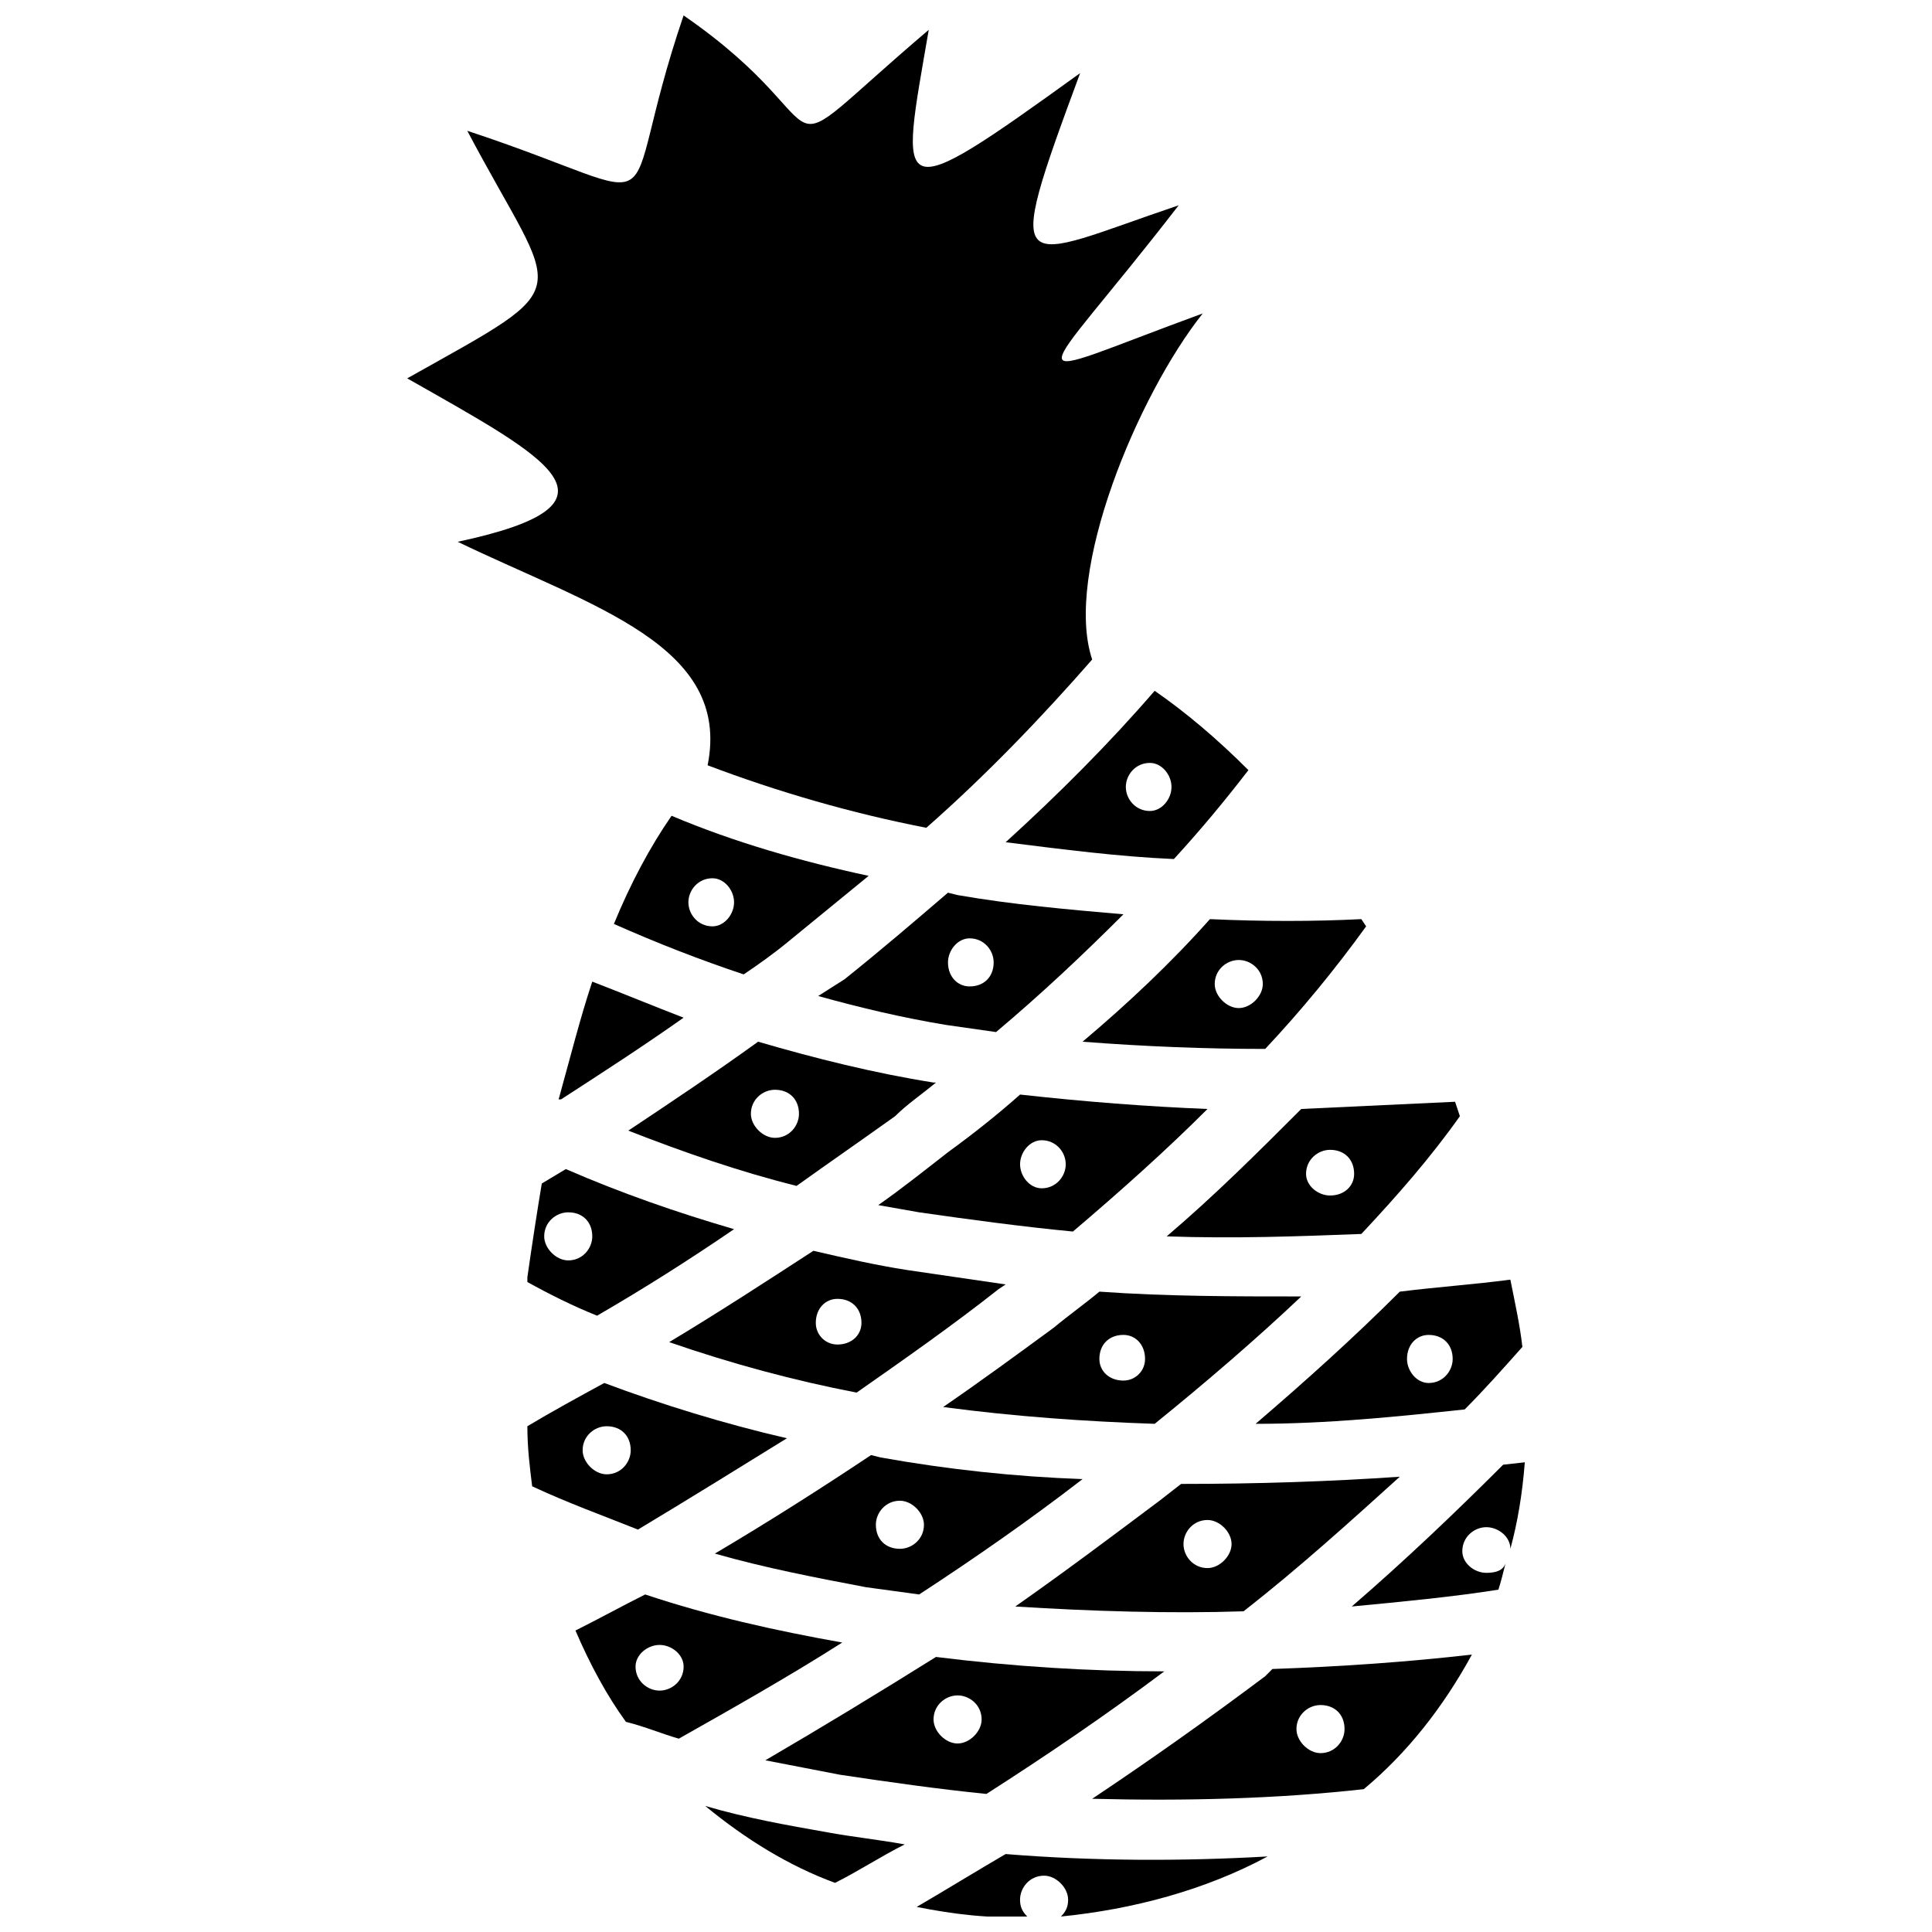
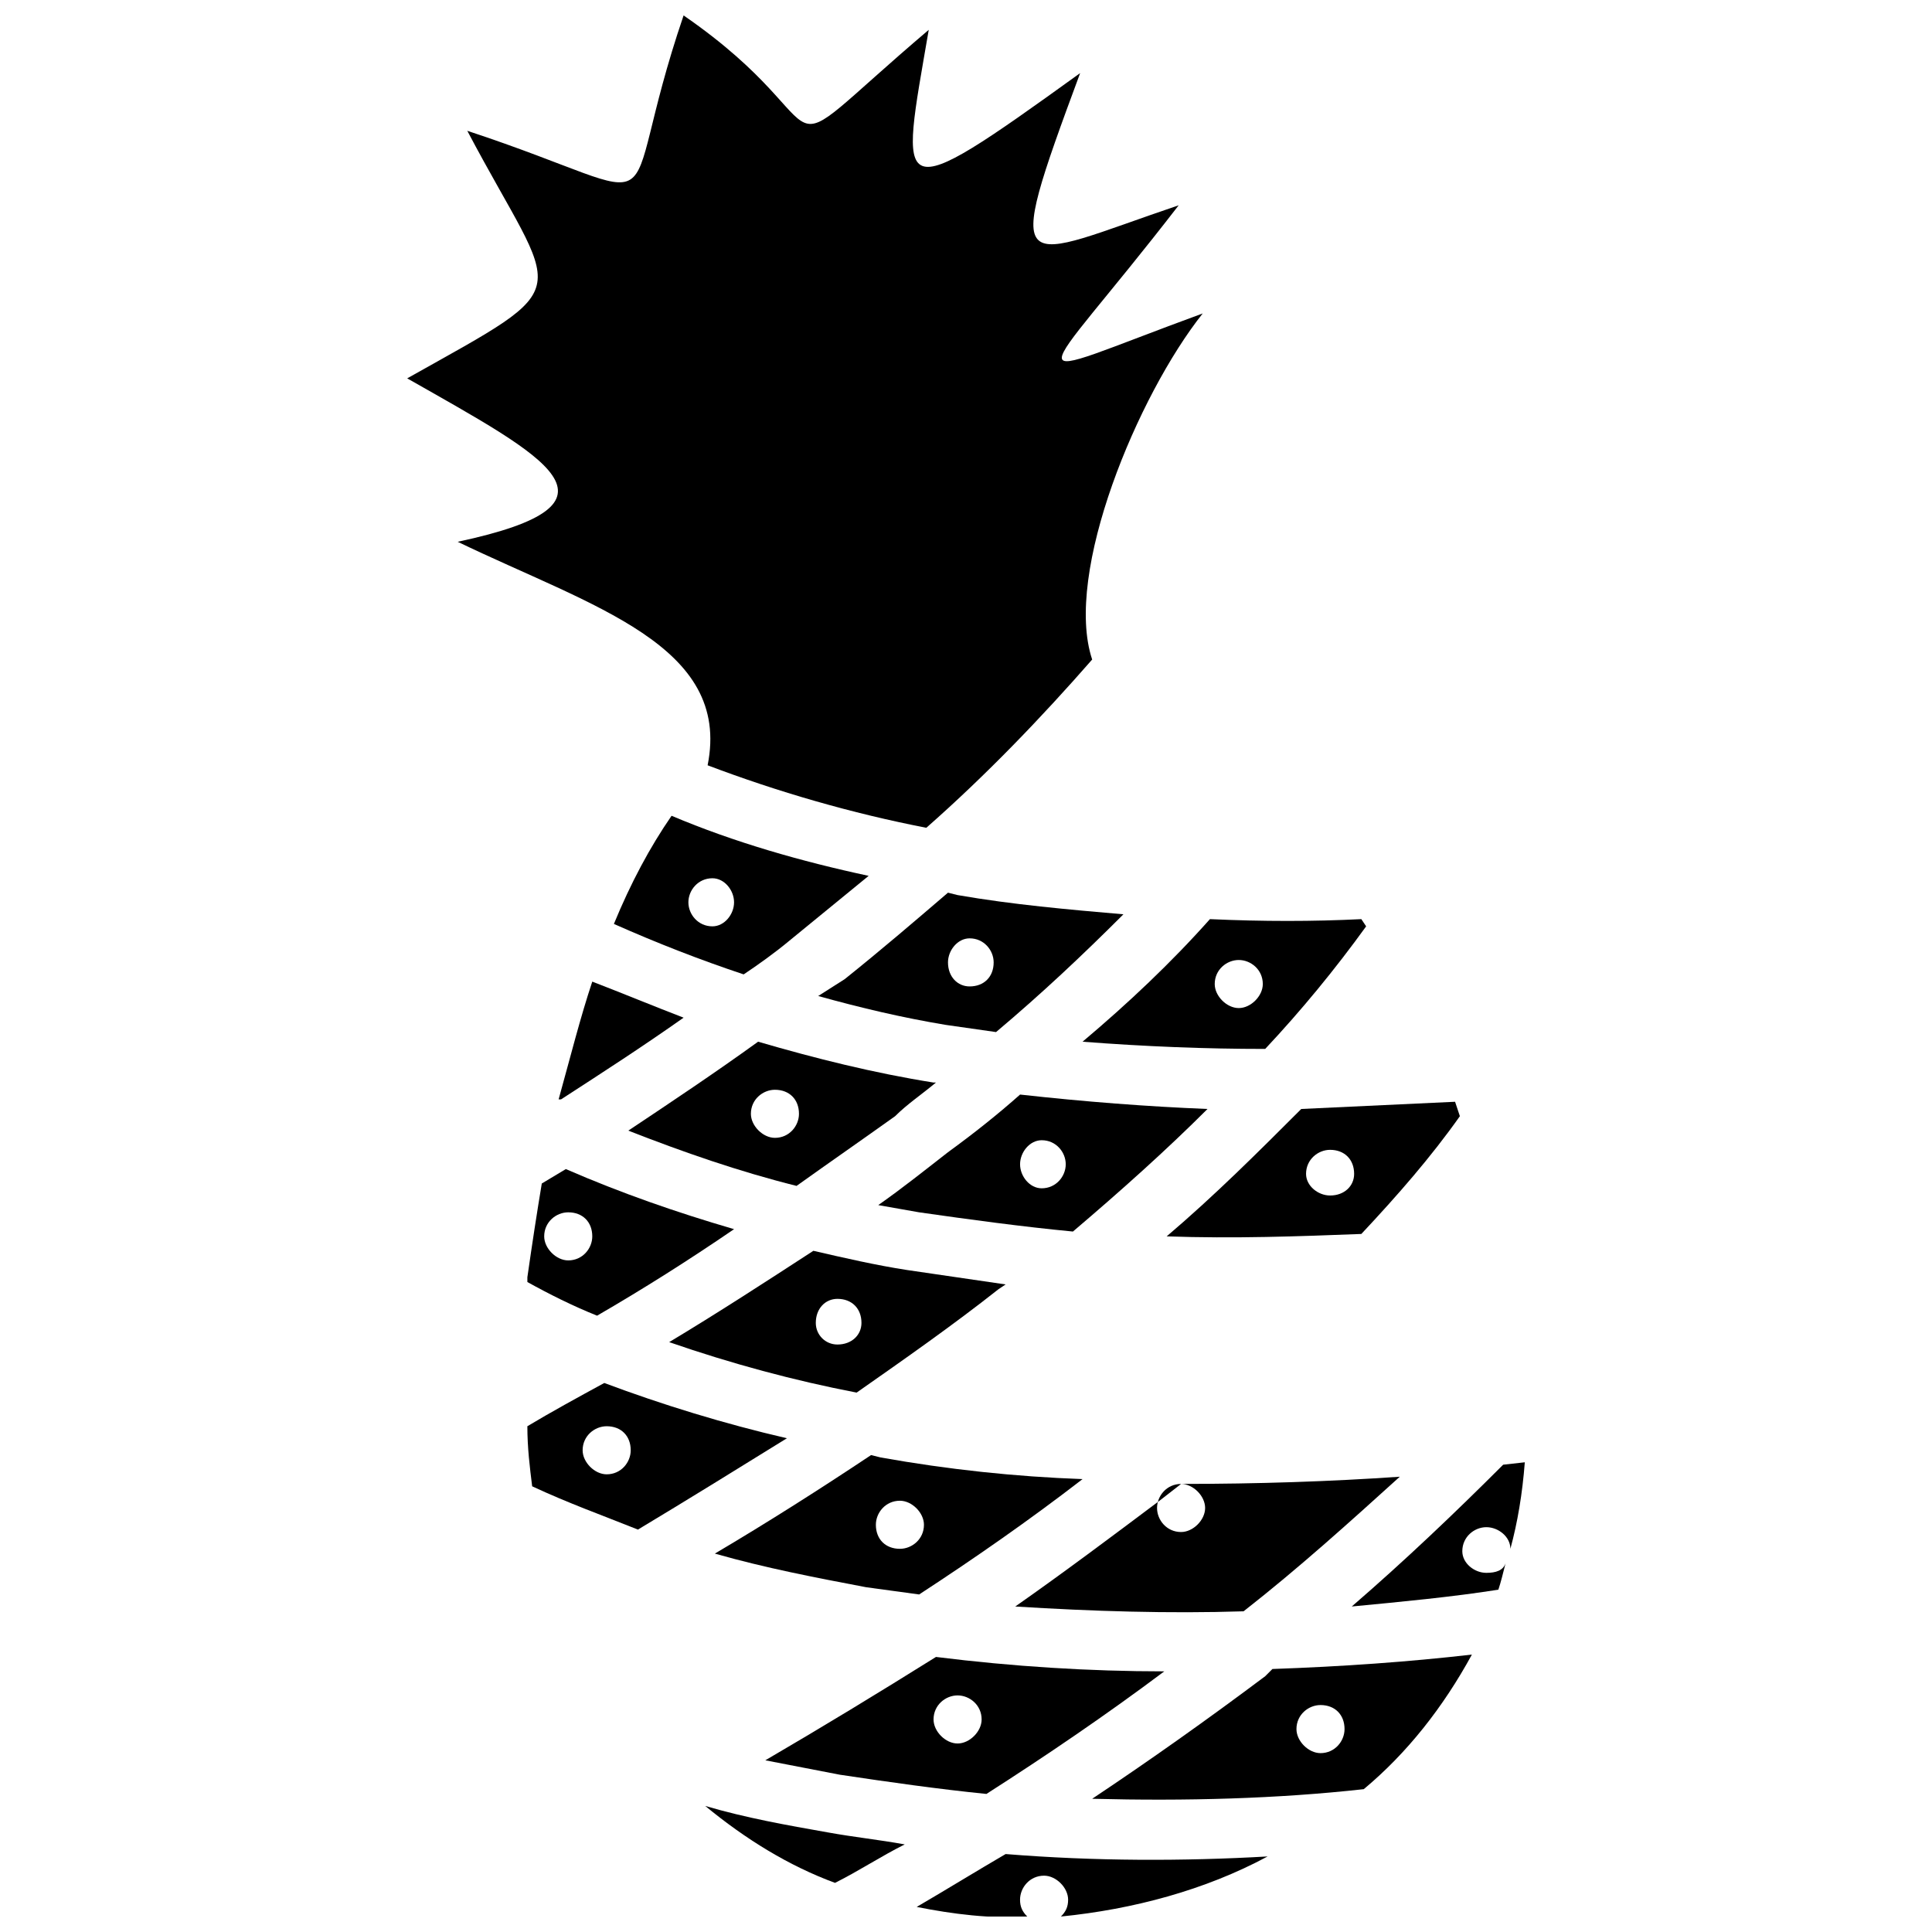
<svg xmlns="http://www.w3.org/2000/svg" width="800px" height="800px" version="1.1" viewBox="144 144 512 512">
  <defs>
    <clipPath id="b">
      <path d="m386 635h94v16.902h-94z" />
    </clipPath>
    <clipPath id="a">
      <path d="m251 148.09h212v215.91h-212z" />
    </clipPath>
  </defs>
  <path d="m392.04 430.89h-0.637c-15.922-2.547-31.211-6.371-46.496-10.828-11.465 8.281-22.93 15.922-34.395 23.566 14.648 5.731 29.297 10.828 44.586 14.648 8.918-6.371 17.195-12.102 26.113-18.473 3.184-3.184 7.008-5.731 10.828-8.918zm-42.676 1.91c-3.184 0-6.371 2.547-6.371 6.371 0 3.184 3.184 6.371 6.371 6.371 3.82 0 6.371-3.184 6.371-6.371 0-3.82-2.547-6.371-6.371-6.371z" fill-rule="evenodd" />
  <path d="m441.72 386.3c-14.648-1.273-29.297-2.547-43.949-5.094l-2.547-0.637c-8.918 7.644-17.832 15.285-27.387 22.93l-7.008 4.457c11.465 3.184 22.293 5.731 33.758 7.644 4.457 0.637 8.918 1.273 13.375 1.91 12.102-10.191 22.93-20.383 33.758-31.211zm-40.762 6.371c-3.184 0-5.731 3.184-5.731 6.371 0 3.82 2.547 6.371 5.731 6.371 3.82 0 6.371-2.547 6.371-6.371 0-3.184-2.547-6.371-6.371-6.371z" fill-rule="evenodd" />
  <path d="m371.02 513.05c12.738-8.918 25.477-17.832 37.578-27.387l1.91-1.273c-8.918-1.273-17.195-2.547-26.113-3.82-8.281-1.273-16.559-3.184-24.84-5.094-12.738 8.281-25.477 16.559-38.215 24.203 16.559 5.731 33.121 10.191 49.68 13.375zm-5.094-24.84c-3.184 0-5.731 2.547-5.731 6.371 0 3.184 2.547 5.731 5.731 5.731 3.82 0 6.371-2.547 6.371-5.731 0-3.82-2.547-6.371-6.371-6.371z" fill-rule="evenodd" />
  <path d="m464.01 437.89c-15.922-0.637-32.484-1.91-49.68-3.82-5.731 5.094-12.102 10.191-19.109 15.285-5.731 4.457-12.102 9.555-18.473 14.012 3.82 0.637 7.008 1.273 10.828 1.91 13.375 1.91 27.387 3.82 40.762 5.094 12.738-10.828 24.84-21.656 35.668-32.484zm-43.949 8.281c-3.184 0-5.731 3.184-5.731 6.371 0 3.184 2.547 6.371 5.731 6.371 3.82 0 6.371-3.184 6.371-6.371 0-3.184-2.547-6.371-6.371-6.371z" fill-rule="evenodd" />
-   <path d="m450 521.33c13.375-10.828 26.75-22.293 38.852-33.758-17.832 0-35.668 0-53.5-1.273-3.82 3.184-8.281 6.371-12.102 9.555-9.555 7.008-19.109 14.012-29.297 21.02 19.109 2.547 37.578 3.82 56.051 4.457zm-8.281-23.566c-3.82 0-6.371 2.547-6.371 6.371 0 3.184 2.547 5.731 6.371 5.731 3.184 0 5.731-2.547 5.731-5.731 0-3.82-2.547-6.371-5.731-6.371z" fill-rule="evenodd" />
  <path d="m387.58 566.55c14.648-9.555 29.297-19.746 43.312-30.574-17.832-0.637-35.668-2.547-53.5-5.731l-2.547-0.637c-13.375 8.918-27.387 17.832-41.398 26.113 13.375 3.82 26.75 6.371 40.125 8.918 4.457 0.637 9.555 1.273 14.012 1.91zm-5.094-24.84c-3.82 0-6.371 3.184-6.371 6.371 0 3.82 2.547 6.371 6.371 6.371 3.184 0 6.371-2.547 6.371-6.371 0-3.184-3.184-6.371-6.371-6.371z" fill-rule="evenodd" />
  <path d="m392.04 583.11c-15.285 9.555-29.938 18.473-45.223 27.387 6.371 1.273 13.375 2.547 19.746 3.82 12.738 1.91 26.113 3.82 38.852 5.094 15.922-10.191 31.848-21.02 47.133-32.484-19.746 0-40.125-1.273-60.508-3.82zm5.731 10.191c-3.184 0-6.371 2.547-6.371 6.371 0 3.184 3.184 6.371 6.371 6.371 3.184 0 6.371-3.184 6.371-6.371 0-3.82-3.184-6.371-6.371-6.371z" fill-rule="evenodd" />
-   <path d="m457 537.26-5.731 4.457c-12.738 9.555-25.477 19.109-38.215 28.023 20.383 1.273 40.762 1.91 60.508 1.273 14.648-11.465 28.023-23.566 41.398-35.668-18.473 1.273-37.578 1.91-57.961 1.91zm7.008 9.555c-3.82 0-6.371 3.184-6.371 6.371 0 3.184 2.547 6.371 6.371 6.371 3.184 0 6.371-3.184 6.371-6.371 0-3.184-3.184-6.371-6.371-6.371z" fill-rule="evenodd" />
+   <path d="m457 537.26-5.731 4.457c-12.738 9.555-25.477 19.109-38.215 28.023 20.383 1.273 40.762 1.91 60.508 1.273 14.648-11.465 28.023-23.566 41.398-35.668-18.473 1.273-37.578 1.91-57.961 1.91zc-3.82 0-6.371 3.184-6.371 6.371 0 3.184 2.547 6.371 6.371 6.371 3.184 0 6.371-3.184 6.371-6.371 0-3.184-3.184-6.371-6.371-6.371z" fill-rule="evenodd" />
  <path d="m306.69 388.85c4.457-10.828 9.555-20.383 15.285-28.66 16.559 7.008 34.395 12.102 52.227 15.922-7.008 5.731-14.012 11.465-21.02 17.195-3.82 3.184-8.281 6.371-12.102 8.918-11.465-3.82-22.93-8.281-34.395-13.375zm26.113-12.102c-3.82 0-6.371 3.184-6.371 6.371 0 3.184 2.547 6.371 6.371 6.371 3.184 0 5.731-3.184 5.731-6.371 0-3.184-2.547-6.371-5.731-6.371z" fill-rule="evenodd" />
  <path d="m292.04 435.35c3.184-11.465 5.731-21.656 8.918-31.211 8.281 3.184 15.922 6.371 24.203 9.555-10.828 7.644-21.656 14.648-32.484 21.656z" fill-rule="evenodd" />
  <path d="m283.76 483.75v-1.273c1.273-8.918 2.547-17.195 3.82-24.84l6.371-3.82c14.648 6.371 29.297 11.465 44.586 15.922-12.102 8.281-24.203 15.922-36.305 22.93-6.371-2.547-12.738-5.731-18.473-8.918zm10.828-18.473c-3.184 0-6.371 2.547-6.371 6.371 0 3.184 3.184 6.371 6.371 6.371 3.82 0 6.371-3.184 6.371-6.371 0-3.82-2.547-6.371-6.371-6.371z" fill-rule="evenodd" />
  <path d="m285.03 537.89c-0.637-5.094-1.273-10.191-1.273-15.922 6.371-3.82 13.375-7.644 20.383-11.465 15.285 5.731 31.848 10.828 48.406 14.648-13.375 8.281-26.75 16.559-39.488 24.203-9.555-3.82-18.473-7.008-28.023-11.465zm19.746-15.922c-3.184 0-6.371 2.547-6.371 6.371 0 3.184 3.184 6.371 6.371 6.371 3.82 0 6.371-3.184 6.371-6.371 0-3.82-2.547-6.371-6.371-6.371z" fill-rule="evenodd" />
-   <path d="m309.88 600.31c-5.094-7.008-9.555-15.285-13.375-24.203 6.371-3.184 12.102-6.371 18.473-9.555 17.195 5.731 34.395 9.555 52.227 12.738-14.012 8.918-28.66 17.195-43.312 25.477-4.457-1.273-8.918-3.184-14.012-4.457zm8.918-20.383c-3.184 0-6.371 2.547-6.371 5.731 0 3.82 3.184 6.371 6.371 6.371 3.184 0 6.371-2.547 6.371-6.371 0-3.184-3.184-5.731-6.371-5.731z" fill-rule="evenodd" />
  <path d="m365.29 642.98c-12.102-4.457-23.566-11.465-34.395-20.383 10.828 3.184 21.656 5.094 32.484 7.008 7.008 1.273 13.375 1.91 20.383 3.184-6.371 3.184-12.102 7.008-18.473 10.191z" fill-rule="evenodd" />
  <g clip-path="url(#b)">
    <path d="m479.93 635.98c-16.559 8.918-35.668 14.012-54.777 15.922 1.273-1.273 1.91-2.547 1.91-4.457 0-3.184-3.184-6.371-6.371-6.371-3.82 0-6.371 3.184-6.371 6.371 0 1.91 0.637 3.184 1.91 4.457-9.555 0.637-19.746-0.637-29.297-2.547 7.644-4.457 15.922-9.555 23.566-14.012 23.566 1.91 47.133 1.91 69.426 0.637z" fill-rule="evenodd" />
  </g>
  <path d="m534.07 582.48c-7.644 14.012-17.195 26.113-28.66 35.668-22.93 2.547-47.133 3.184-71.973 2.547 15.285-10.191 30.574-21.02 45.859-32.484l1.91-1.91c18.473-0.637 36.305-1.91 52.863-3.82zm-40.125 13.375c-3.184 0-6.371 2.547-6.371 6.371 0 3.184 3.184 6.371 6.371 6.371 3.82 0 6.371-3.184 6.371-6.371 0-3.82-2.547-6.371-6.371-6.371z" fill-rule="evenodd" />
  <path d="m548.09 531.52c-0.637 8.281-1.91 15.922-3.82 22.93 0-3.184-3.184-5.731-6.371-5.731-3.184 0-6.371 2.547-6.371 6.371 0 3.184 3.184 5.731 6.371 5.731 2.547 0 4.457-0.637 5.094-2.547-0.637 2.547-1.273 5.094-1.91 7.008-12.102 1.91-25.477 3.184-38.852 4.457 14.012-12.102 27.387-24.84 40.125-37.578l5.731-0.637z" fill-rule="evenodd" />
-   <path d="m544.26 483.12c1.273 6.371 2.547 12.102 3.184 17.832-5.094 5.731-10.191 11.465-15.285 16.559-17.832 1.91-36.305 3.82-55.414 3.82 13.375-11.465 26.113-22.93 38.215-35.031 10.191-1.273 19.746-1.91 29.297-3.184zm-21.656 14.648c-3.184 0-5.731 2.547-5.731 6.371 0 3.184 2.547 6.371 5.731 6.371 3.82 0 6.371-3.184 6.371-6.371 0-3.82-2.547-6.371-6.371-6.371z" fill-rule="evenodd" />
  <path d="m529.61 435.98 1.273 3.82c-7.644 10.828-16.559 21.02-26.113 31.211-16.559 0.637-33.758 1.273-51.59 0.637 12.738-10.828 24.203-22.293 35.668-33.758 14.012-0.637 27.387-1.273 40.762-1.91zm-33.121 12.738c-3.184 0-6.371 2.547-6.371 6.371 0 3.184 3.184 5.731 6.371 5.731 3.82 0 6.371-2.547 6.371-5.731 0-3.82-2.547-6.371-6.371-6.371z" fill-rule="evenodd" />
  <path d="m504.77 387.58 1.273 1.91c-8.281 11.465-17.195 22.293-26.75 32.484-15.922 0-31.848-0.637-48.406-1.91 12.102-10.191 23.566-21.02 33.758-32.484 14.012 0.637 27.387 0.637 40.125 0zm-32.484 10.828c-3.184 0-6.371 2.547-6.371 6.371 0 3.184 3.184 6.371 6.371 6.371 3.184 0 6.371-3.184 6.371-6.371 0-3.82-3.184-6.371-6.371-6.371z" fill-rule="evenodd" />
-   <path d="m450 327.07c8.281 5.731 16.559 12.738 24.84 21.02-6.371 8.281-12.738 15.922-19.746 23.566-14.648-0.637-29.297-2.547-44.586-4.457 14.012-12.738 27.387-26.113 39.488-40.125zm-1.273 19.109c-3.82 0-6.371 3.184-6.371 6.371 0 3.184 2.547 6.371 6.371 6.371 3.184 0 5.731-3.184 5.731-6.371 0-3.184-2.547-6.371-5.731-6.371z" fill-rule="evenodd" />
  <g clip-path="url(#a)">
    <path d="m265.29 287.58c47.77-10.191 23.566-22.293-13.375-43.312 46.496-26.113 40.125-19.746 15.922-65.605 57.961 19.109 38.215 25.477 57.324-30.574 45.223 31.211 18.473 43.312 64.965 3.82-7.644 44.586-10.191 47.77 40.125 11.465-21.02 56.688-17.195 49.68 26.113 35.031-38.852 50.316-45.859 47.77 6.371 28.66-17.195 21.656-36.941 68.789-29.297 91.719-13.375 15.285-28.023 30.574-43.949 44.586-19.746-3.82-39.488-9.555-57.961-16.559 6.371-31.848-30.574-42.039-66.242-59.234z" fill-rule="evenodd" />
  </g>
</svg>